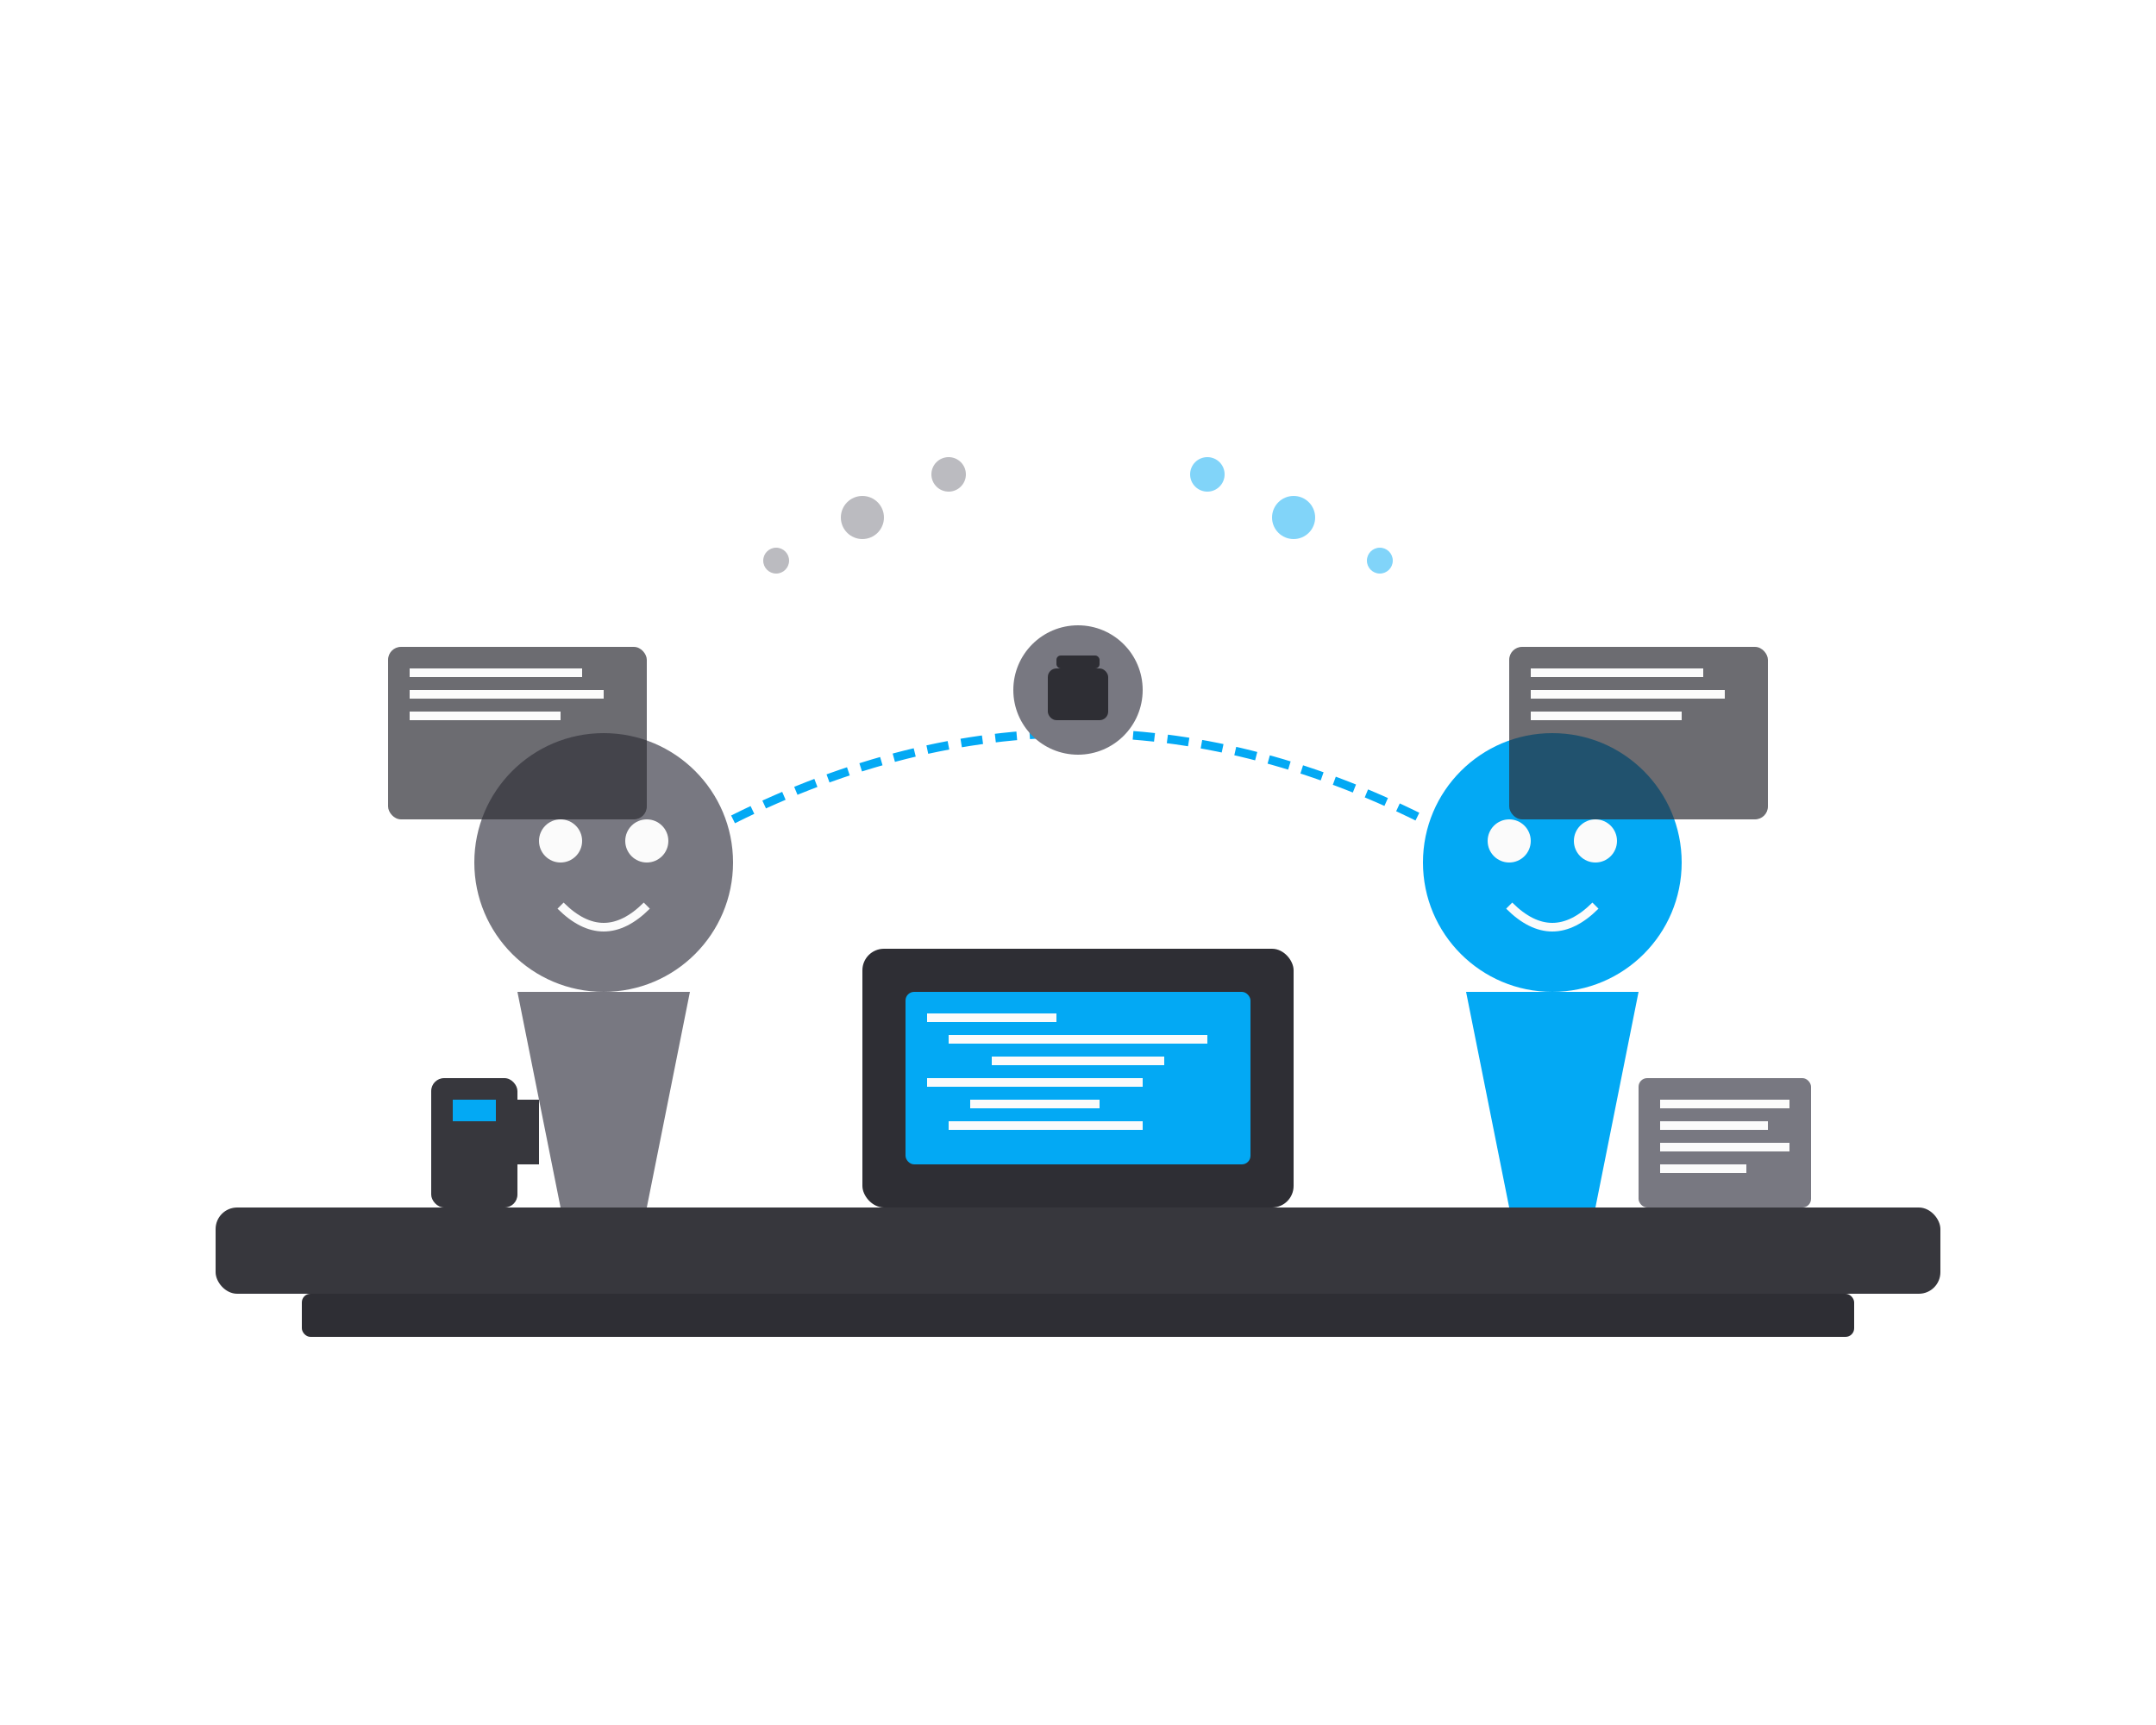
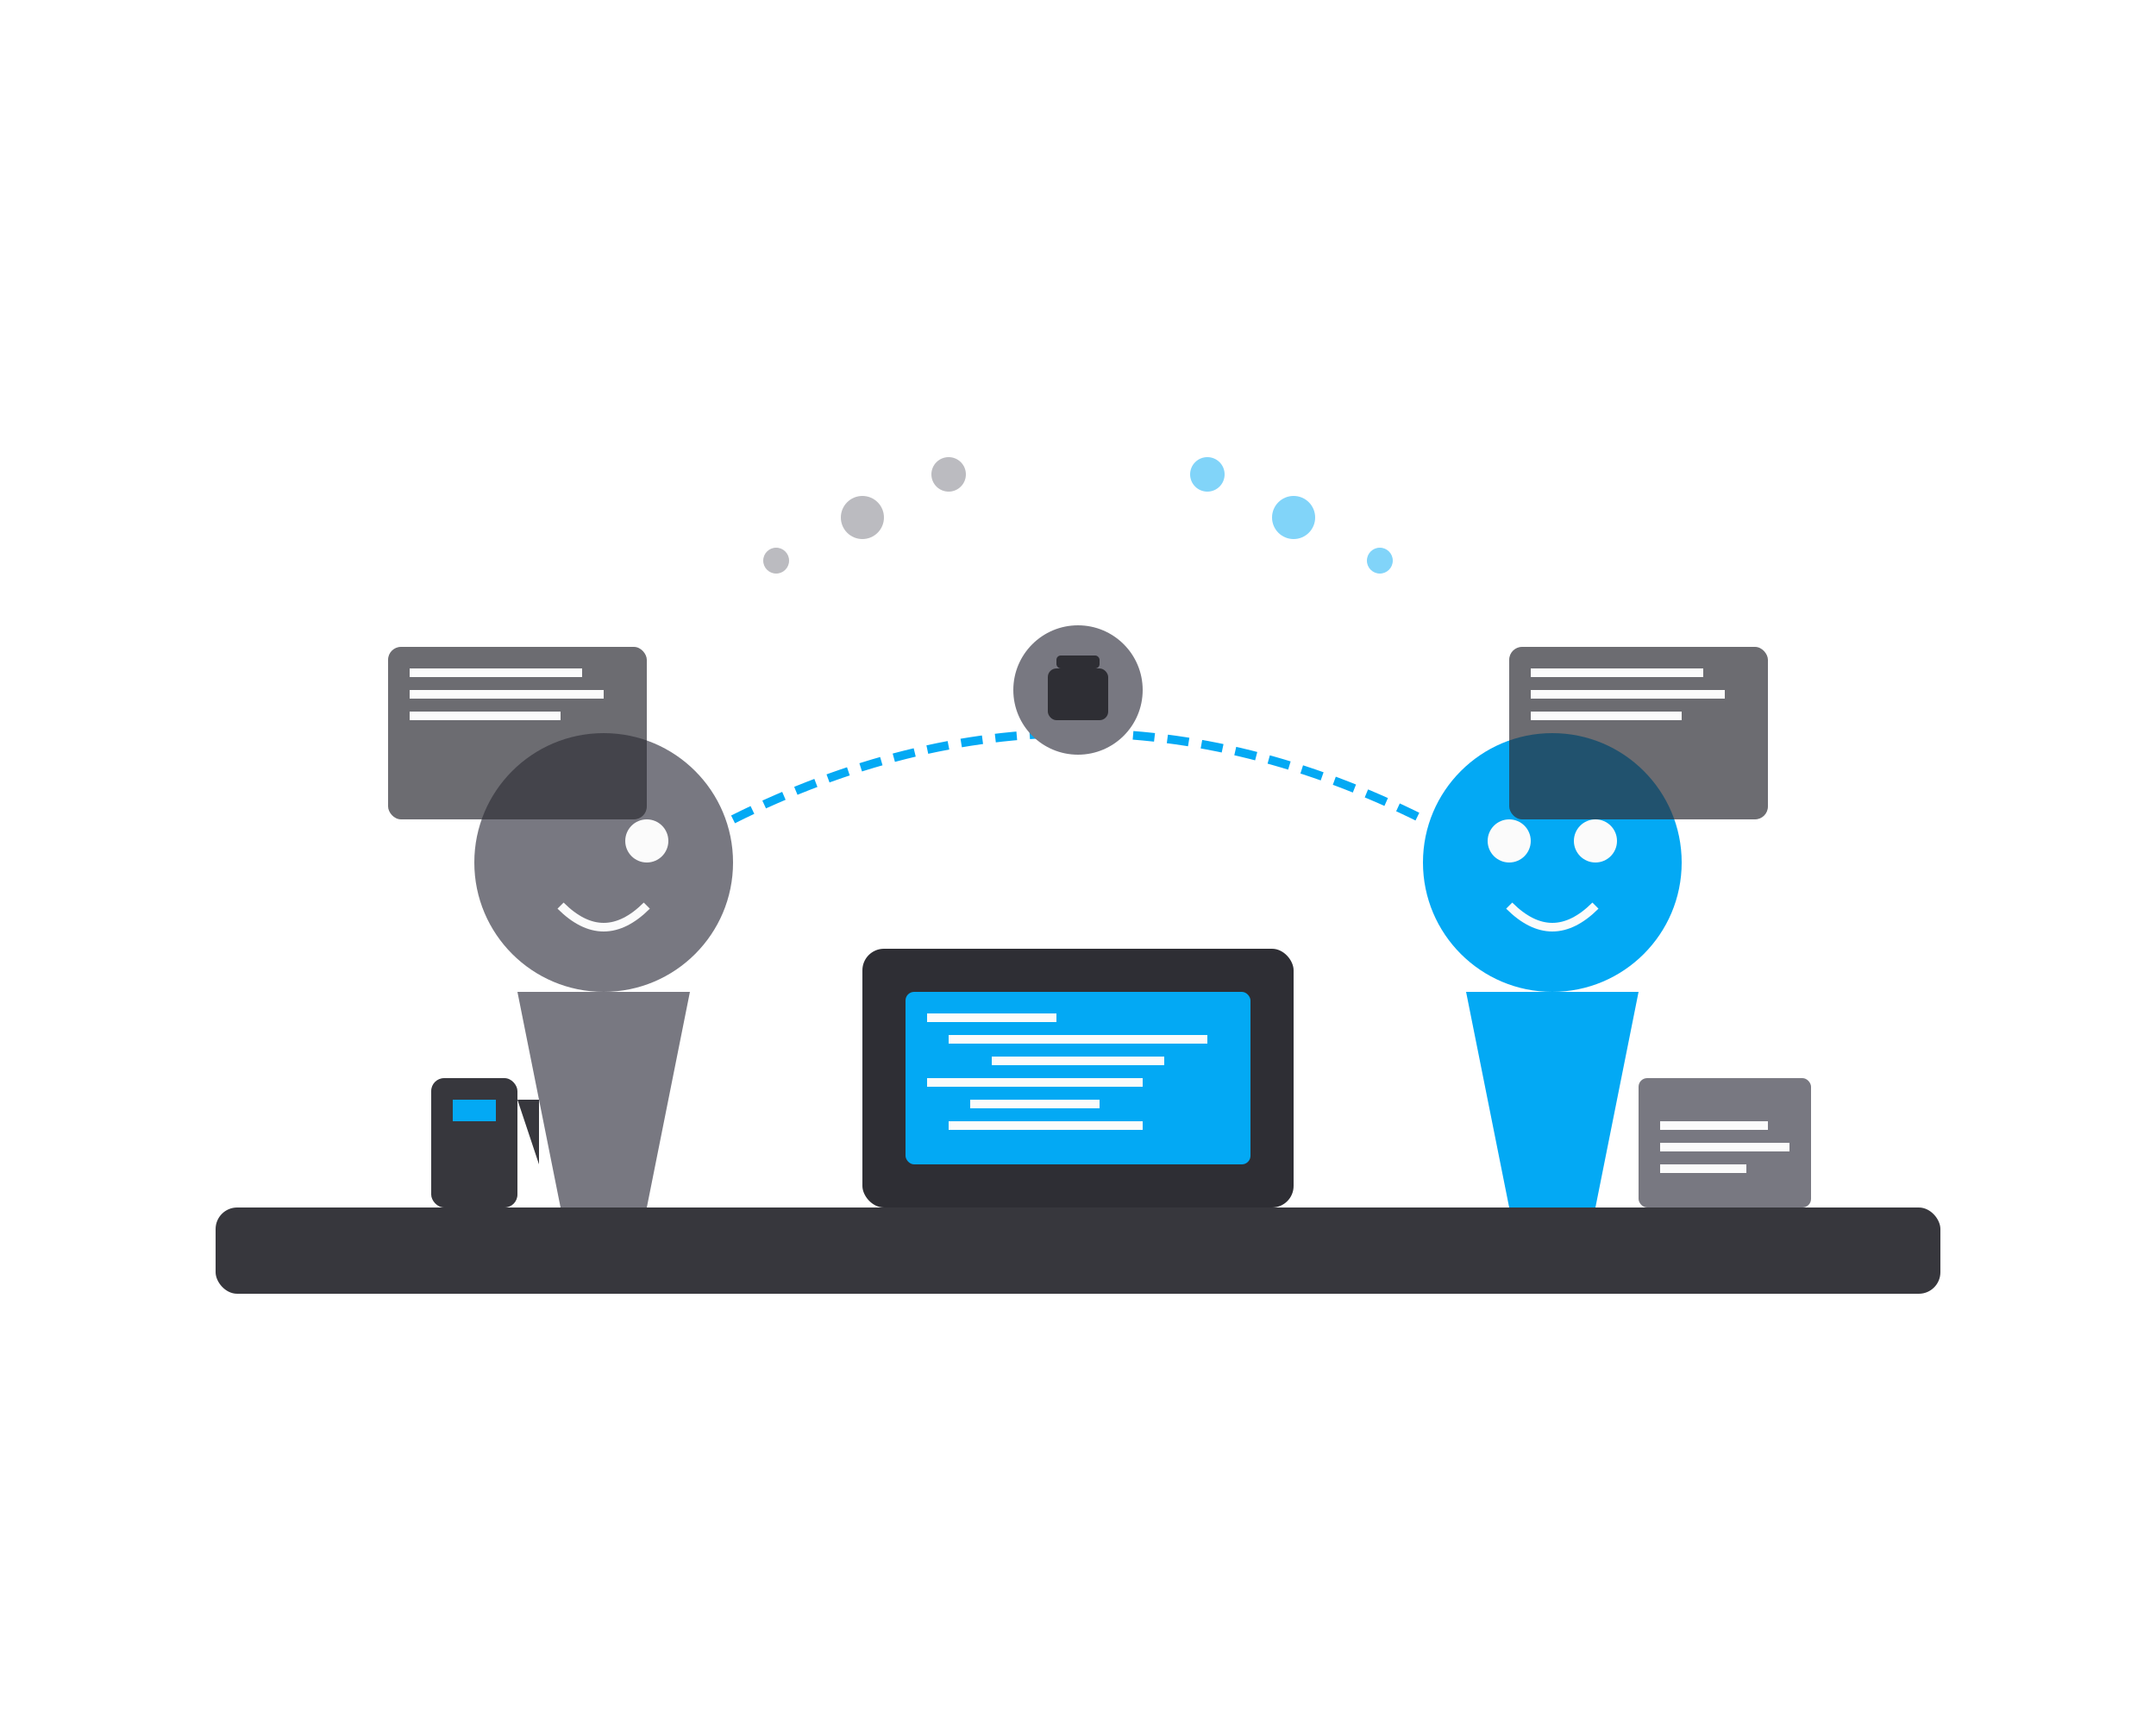
<svg xmlns="http://www.w3.org/2000/svg" viewBox="0 0 500 400" fill="none">
  <defs>
    <filter id="pulseFilter">
      <feGaussianBlur in="SourceGraphic" stdDeviation="1">
        <animate attributeName="stdDeviation" values="1;2;1" dur="3s" repeatCount="indefinite" />
      </feGaussianBlur>
    </filter>
    <filter id="shimmerFilter">
      <feGaussianBlur in="SourceGraphic" stdDeviation="0.5" />
      <feSpecularLighting surfaceScale="5" specularConstant="0.75" specularExponent="20" lighting-color="#bbbbbb">
        <fePointLight x="50" y="50" z="200" />
      </feSpecularLighting>
      <feComposite in2="SourceGraphic" operator="arithmetic" k1="0" k2="1" k3="1" k4="0" />
    </filter>
  </defs>
-   <rect width="500" height="400" fill="url(#bgGradient)" />
  <rect x="50" y="280" width="400" height="20" rx="5" fill="#37373d">
    <animate attributeName="y" values="280;282;280" dur="3s" repeatCount="indefinite" />
  </rect>
-   <rect x="70" y="300" width="360" height="10" rx="2" fill="#2e2e34" />
  <g id="laptop">
    <rect x="200" y="220" width="100" height="60" rx="5" fill="#2e2e34" />
    <rect x="195" y="280" width="110" height="5" rx="2" fill="#37373d" />
    <rect x="210" y="230" width="80" height="40" rx="2" fill="#03a9f4">
      <animate attributeName="fill" values="#03a9f4;#2196f3;#03a9f4" dur="5s" repeatCount="indefinite" />
    </rect>
    <g id="code-lines">
      <rect x="215" y="235" width="30" height="2" fill="#fbfbfb">
        <animate attributeName="width" values="30;40;30" dur="3s" repeatCount="indefinite" />
      </rect>
      <rect x="220" y="240" width="60" height="2" fill="#fbfbfb">
        <animate attributeName="opacity" values="1;0.5;1" dur="4s" repeatCount="indefinite" />
      </rect>
      <rect x="230" y="245" width="40" height="2" fill="#fbfbfb" />
      <rect x="215" y="250" width="50" height="2" fill="#fbfbfb">
        <animate attributeName="x" values="215;210;215" dur="3s" repeatCount="indefinite" />
      </rect>
      <rect x="225" y="255" width="30" height="2" fill="#fbfbfb" />
      <rect x="220" y="260" width="45" height="2" fill="#fbfbfb" />
    </g>
  </g>
  <g id="person1">
    <circle cx="140" cy="200" r="30" fill="#787881" filter="url(#pulseFilter)" />
    <path d="M120 230 L130 280 L150 280 L160 230" fill="#787881" />
-     <circle cx="130" cy="195" r="5" fill="#fbfbfb" />
    <circle cx="150" cy="195" r="5" fill="#fbfbfb" />
    <path d="M130 210 Q140 220 150 210" stroke="#fbfbfb" stroke-width="2">
      <animate attributeName="d" values="M130 210 Q140 220 150 210;                        M130 210 Q140 225 150 210;                        M130 210 Q140 220 150 210" dur="2s" repeatCount="indefinite" />
    </path>
  </g>
  <g id="person2">
    <circle cx="360" cy="200" r="30" fill="#03a9f4" filter="url(#pulseFilter)" />
    <path d="M340 230 L350 280 L370 280 L380 230" fill="#03a9f4" />
    <circle cx="350" cy="195" r="5" fill="#fbfbfb" />
    <circle cx="370" cy="195" r="5" fill="#fbfbfb" />
    <path d="M350 210 Q360 220 370 210" stroke="#fbfbfb" stroke-width="2">
      <animate attributeName="d" values="M350 210 Q360 220 370 210;                        M350 210 Q360 225 370 210;                        M350 210 Q360 220 370 210" dur="2s" repeatCount="indefinite" />
    </path>
  </g>
  <g id="coffee-cup">
    <rect x="100" y="250" width="20" height="30" rx="3" fill="#37373d">
      <animate attributeName="y" values="250;252;250" dur="3s" repeatCount="indefinite" />
    </rect>
-     <path d="M120 255 L125 255 L125 270 L120 270" fill="#37373d" />
+     <path d="M120 255 L125 255 L125 270 " fill="#37373d" />
    <rect x="105" y="255" width="10" height="5" fill="#03a9f4">
      <animate attributeName="opacity" values="1;0.7;1" dur="4s" repeatCount="indefinite" />
    </rect>
    <g id="steam">
      <path d="M110 240 Q108 235 112 230" stroke="#ffffff" stroke-width="1" fill="none" opacity="0.7">
        <animate attributeName="d" values="M110 240 Q108 235 112 230;                          M110 240 Q106 233 114 228;                          M110 240 Q108 235 112 230" dur="3s" repeatCount="indefinite" />
        <animate attributeName="opacity" values="0.7;0.3;0.7" dur="3s" repeatCount="indefinite" />
      </path>
      <path d="M115 240 Q113 235 117 230" stroke="#ffffff" stroke-width="1" fill="none" opacity="0.7">
        <animate attributeName="d" values="M115 240 Q113 235 117 230;                          M115 240 Q111 233 119 228;                          M115 240 Q113 235 117 230" dur="3s" repeatCount="indefinite" begin="1s" />
        <animate attributeName="opacity" values="0.7;0.3;0.7" dur="3s" repeatCount="indefinite" begin="1s" />
      </path>
    </g>
  </g>
  <g id="notebook">
    <rect x="380" y="250" width="40" height="30" rx="2" fill="#787881" filter="url(#shimmerFilter)" />
-     <rect x="385" y="255" width="30" height="2" fill="#fbfbfb" />
    <rect x="385" y="260" width="25" height="2" fill="#fbfbfb" />
    <rect x="385" y="265" width="30" height="2" fill="#fbfbfb" />
    <rect x="385" y="270" width="20" height="2" fill="#fbfbfb" />
  </g>
  <path d="M170 190 Q250 150 330 190" stroke="#03a9f4" stroke-width="2" stroke-dasharray="5 3">
    <animate attributeName="stroke-dashoffset" from="8" to="0" dur="2s" repeatCount="indefinite" />
  </path>
  <g id="lock-icon">
    <circle cx="250" cy="160" r="15" fill="#787881" filter="url(#pulseFilter)" />
    <rect x="243" y="155" width="14" height="12" rx="2" fill="#2e2e34" />
    <rect x="245" y="152" width="10" height="3" rx="1" fill="#2e2e34" />
  </g>
  <g id="code-windows">
    <rect x="90" y="150" width="60" height="40" rx="3" fill="#2e2e34" opacity="0.7">
      <animate attributeName="y" values="150;145;150" dur="4s" repeatCount="indefinite" />
    </rect>
    <rect x="95" y="155" width="40" height="2" fill="#fbfbfb" />
    <rect x="95" y="160" width="45" height="2" fill="#fbfbfb" />
    <rect x="95" y="165" width="35" height="2" fill="#fbfbfb" />
    <rect x="350" y="150" width="60" height="40" rx="3" fill="#2e2e34" opacity="0.7">
      <animate attributeName="y" values="150;145;150" dur="4s" repeatCount="indefinite" begin="2s" />
    </rect>
    <rect x="355" y="155" width="40" height="2" fill="#fbfbfb" />
    <rect x="355" y="160" width="45" height="2" fill="#fbfbfb" />
    <rect x="355" y="165" width="35" height="2" fill="#fbfbfb" />
  </g>
  <g id="floating-elements">
    <circle cx="300" cy="120" r="5" fill="#03a9f4" opacity="0.5">
      <animate attributeName="cy" values="120;115;120" dur="3s" repeatCount="indefinite" />
    </circle>
    <circle cx="320" cy="130" r="3" fill="#03a9f4" opacity="0.5">
      <animate attributeName="cy" values="130;125;130" dur="4s" repeatCount="indefinite" />
    </circle>
    <circle cx="280" cy="110" r="4" fill="#03a9f4" opacity="0.5">
      <animate attributeName="cy" values="110;105;110" dur="5s" repeatCount="indefinite" />
    </circle>
    <circle cx="200" cy="120" r="5" fill="#787881" opacity="0.5">
      <animate attributeName="cy" values="120;115;120" dur="3s" repeatCount="indefinite" begin="1s" />
    </circle>
    <circle cx="180" cy="130" r="3" fill="#787881" opacity="0.5">
      <animate attributeName="cy" values="130;125;130" dur="4s" repeatCount="indefinite" begin="2s" />
    </circle>
    <circle cx="220" cy="110" r="4" fill="#787881" opacity="0.5">
      <animate attributeName="cy" values="110;105;110" dur="5s" repeatCount="indefinite" begin="3s" />
    </circle>
  </g>
</svg>